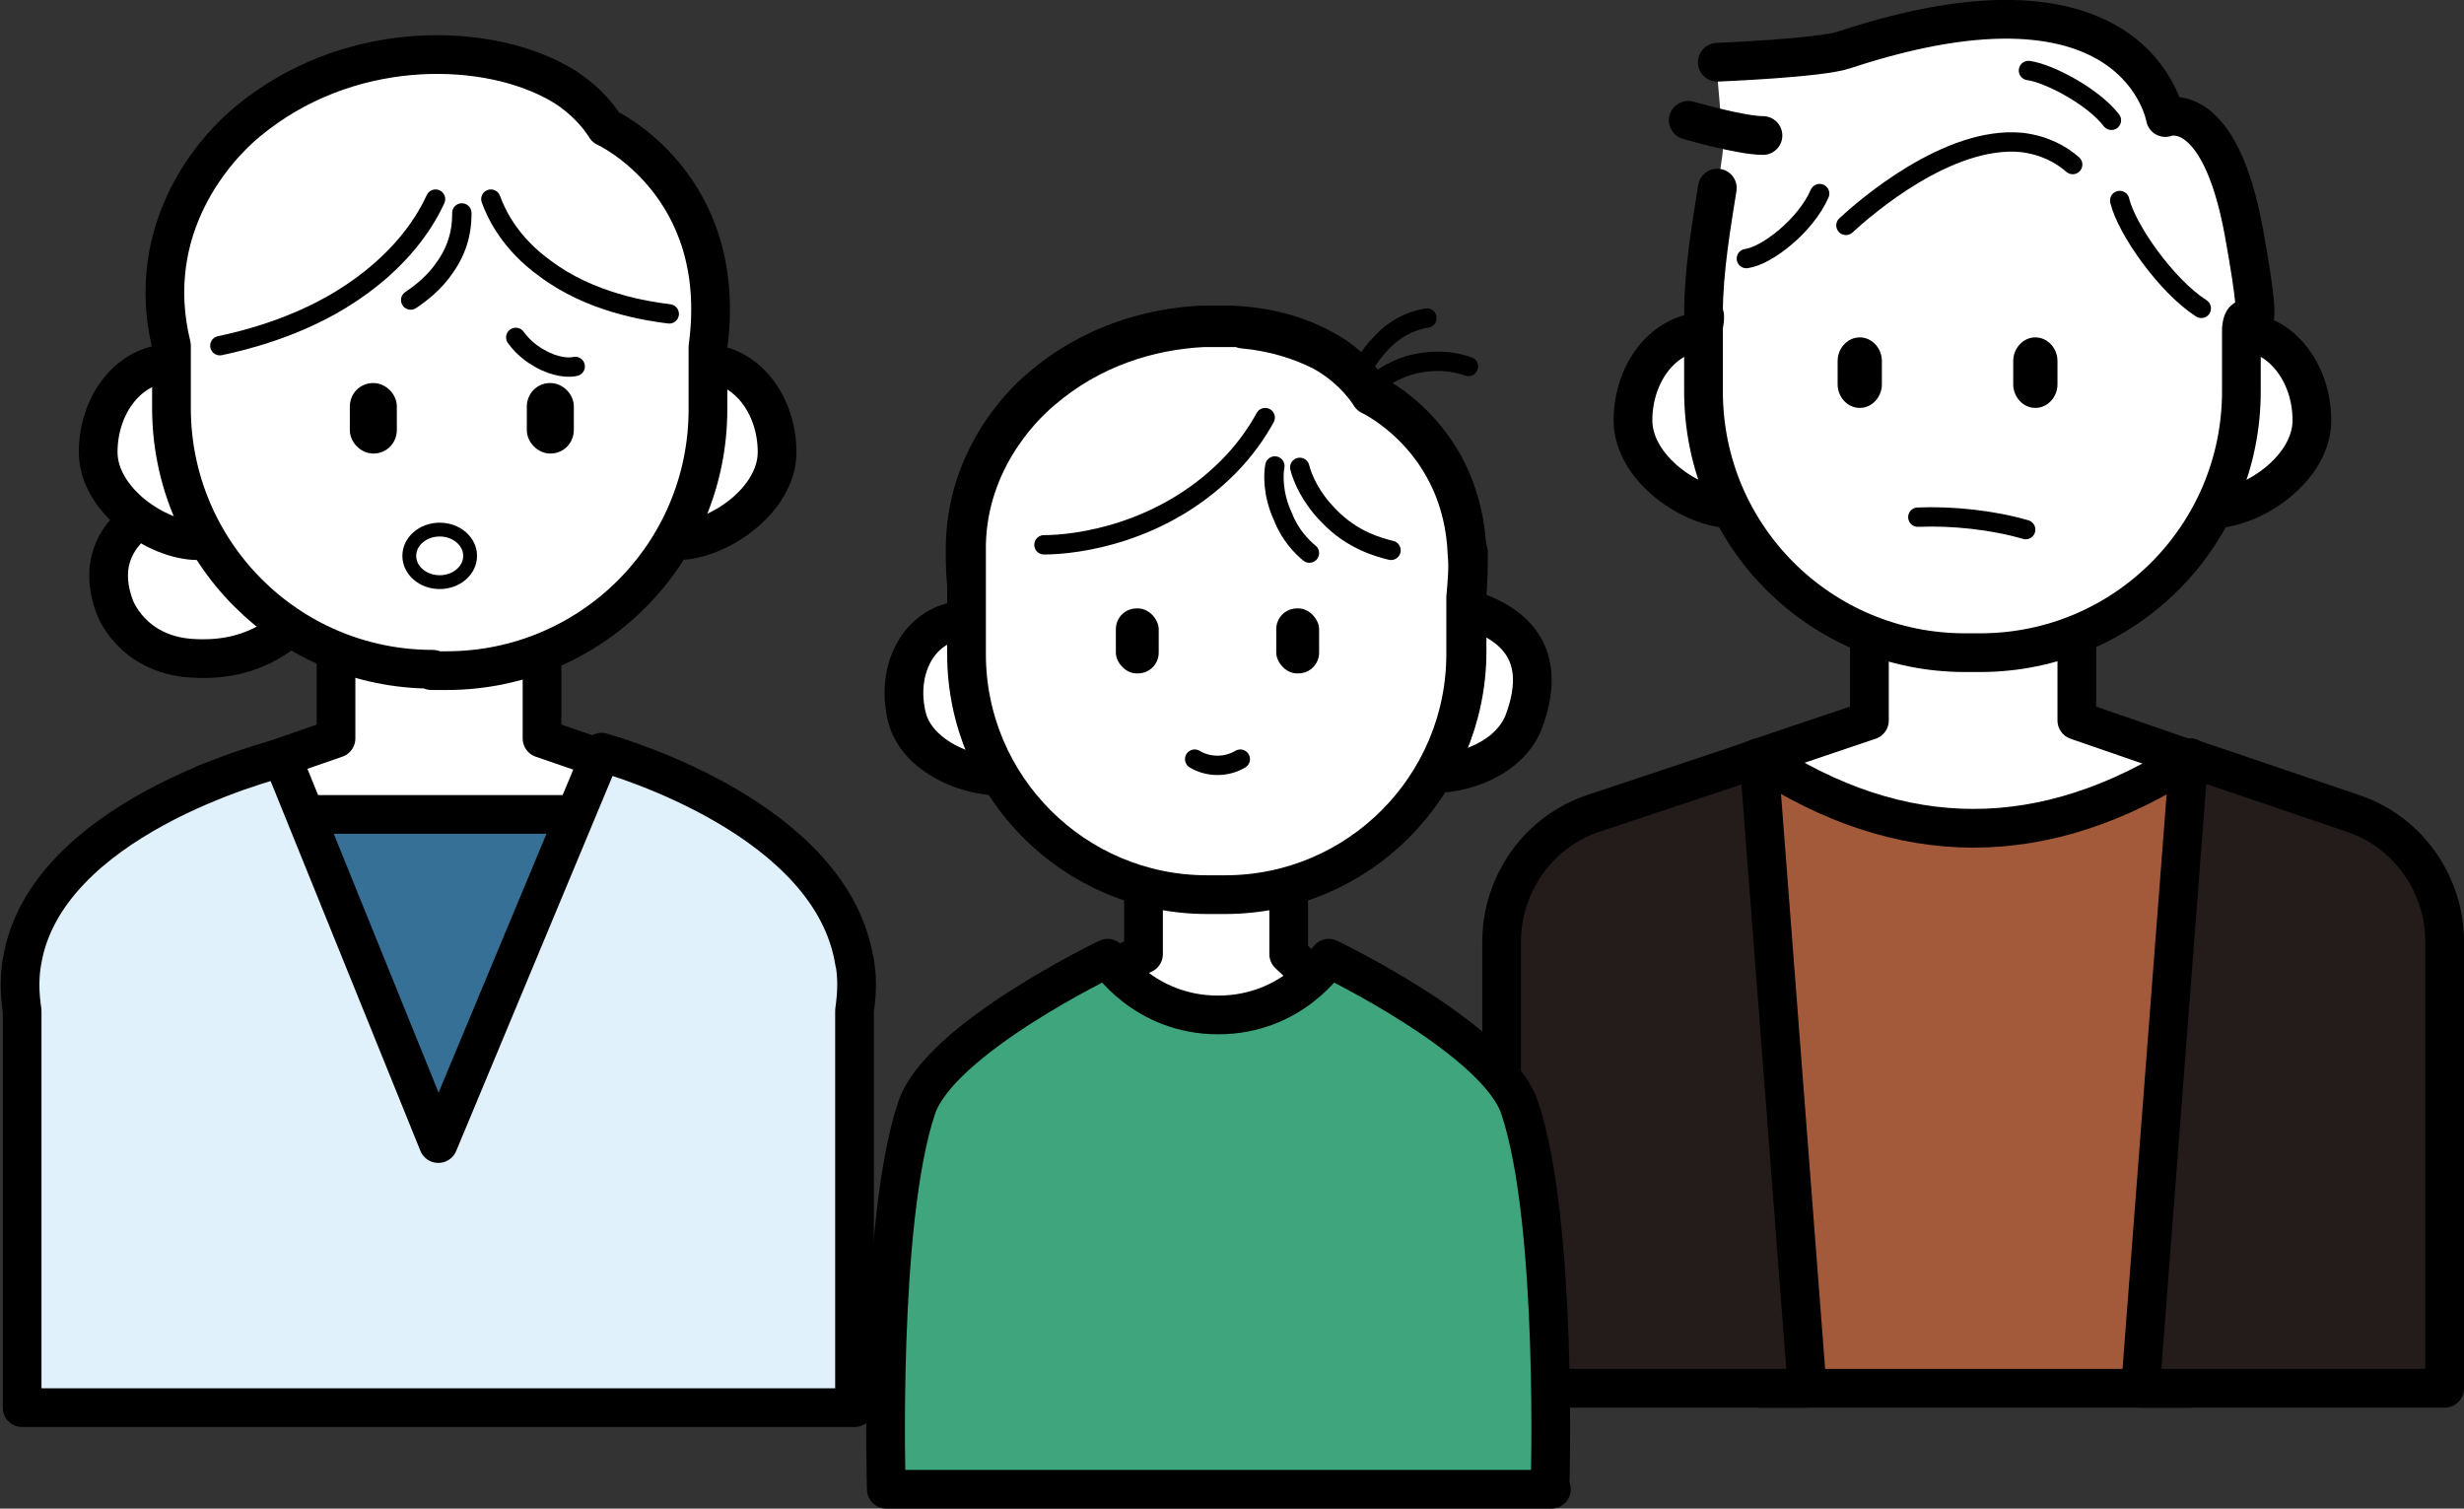
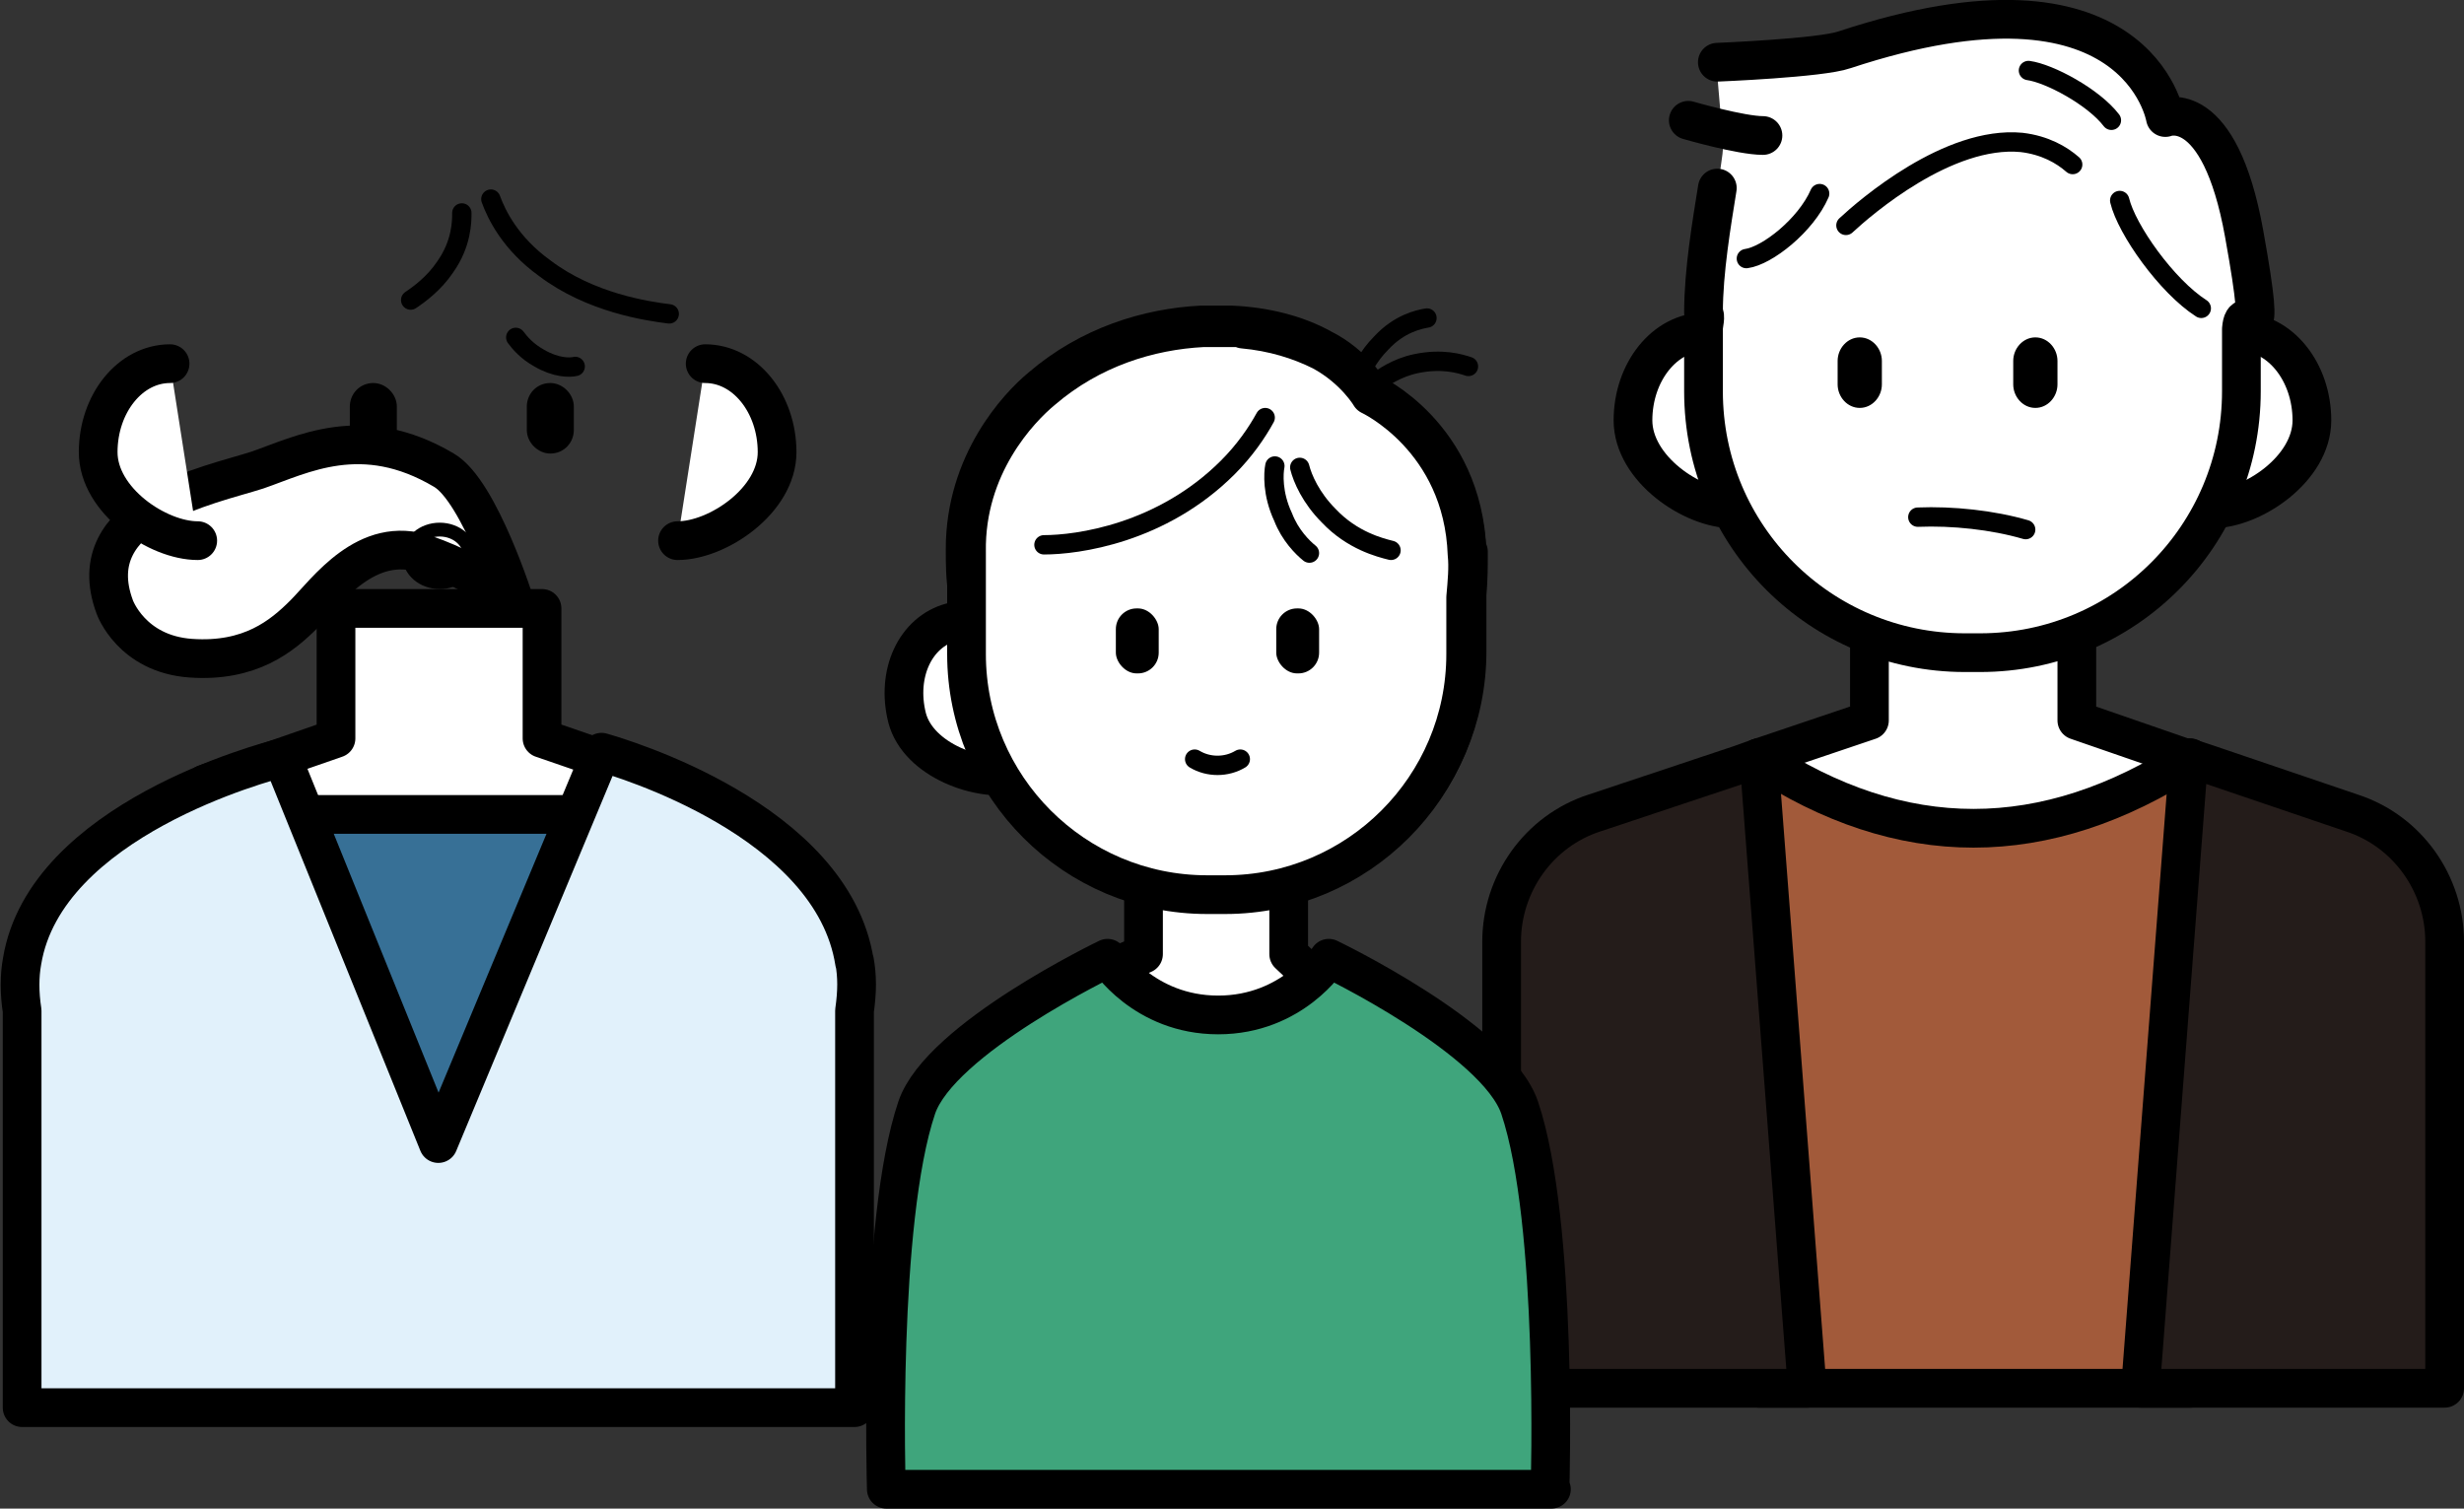
<svg xmlns="http://www.w3.org/2000/svg" id="_レイヤー_1" width="178.2" height="109.1" version="1.1" viewBox="0 0 178.2 109.1">
  <rect x="0" y="0" width="178.2" height="109.1" fill="#333333" stroke="none" />
  <defs>
    <style>
      .st0, .st1, .st2, .st3, .st4, .st5, .st6, .st7, .st8 {
        stroke: #000;
        stroke-linecap: round;
        stroke-linejoin: round;
      }

      .st0, .st1, .st3, .st5, .st6, .st7, .st8 {
        stroke-width: 2.8px;
      }

      .st0, .st2, .st4 {
        fill: none;
      }

      .st9, .st6 {
        fill: #fff;
      }

      .st1 {
        fill: #241c1a;
      }

      .st2 {
        stroke-width: 1.4px;
      }

      .st3 {
        fill: #e1f1fb;
      }

      .st5 {
        fill: #3fa57c;
      }

      .st7 {
        fill: #a25a3a;
      }

      .st8 {
        fill: #377096;
      }
    </style>
  </defs>
  <g>
    <path class="st6" d="M8.3,43.9s1.2,3.4,5.5,3.7,6.6-1.6,8.2-3.2,4.5-5.8,8.8-4.3c4.3,1.5,6.5,3.7,6.5,3.7,0,0-2.6-8.3-5.2-9.8-5.9-3.5-10.3-1.1-13.5,0-3.4,1.1-12.9,2.9-10.3,9.9Z" />
    <path class="st6" d="M12.3,26.3c-2.9,0-5.2,2.9-5.2,6.4s4.3,6.4,7.2,6.4h0" />
    <path class="st6" d="M49,39.1h0c2.9,0,7.2-2.9,7.2-6.4s-2.3-6.4-5.2-6.4" />
    <polygon class="st6" points="48.8 56.7 31.8 64.7 14.8 56.7 24.3 53.4 24.3 44 39.2 44 39.2 53.4 48.8 56.7" />
    <rect class="st8" x="19.6" y="58.9" width="23.8" height="32.4" />
    <path class="st3" d="M61.8,69.5c.2,1.1.2,2.2,0,3.6v28.7H1.6v-28.7c-.2-1.3-.2-2.5,0-3.6,1.7-10.2,17.6-14.4,18.8-14.7l11.3,27.9,11.8-28.3c1.4.4,16.7,4.9,18.3,15.2h0Z" />
-     <path class="st6" d="M31.2,48.5h1.1c10.4,0,18.9-8.4,18.9-18.9v-4.5c1.6-11.8-7.4-15.9-7.4-15.9,0,0-1.2-2.1-3.8-3.4-5.4-2.8-15-2.9-22.1,3-2.2,1.8-7.6,7.6-5.5,16.2v4.5c0,10.4,8.4,18.9,18.9,18.9h0Z" />
    <path d="M27,27.7h0c.9,0,1.7.8,1.7,1.7v1.7c0,.9-.7,1.7-1.7,1.7h0c-.9,0-1.7-.8-1.7-1.7v-1.7c0-.9.7-1.7,1.7-1.7Z" />
    <path d="M39.8,27.7h0c.9,0,1.7.8,1.7,1.7v1.7c0,.9-.7,1.7-1.7,1.7h0c-.9,0-1.7-.8-1.7-1.7v-1.7c0-.9.7-1.7,1.7-1.7Z" />
-     <path class="st2" d="M15.9,25c1.9-.4,5.4-1.3,8.7-3.3,4.6-2.8,6.3-6,6.9-7.3" />
    <path class="st2" d="M29.7,21.7c.6-.4,1.7-1.2,2.5-2.4,1.2-1.7,1.2-3.3,1.2-3.9" />
    <path class="st2" d="M37.3,24.4c.3.4.8,1,1.7,1.5,1.2.7,2.2.7,2.6.6" />
    <path class="st2" d="M35.5,14.4c.4,1.1,1.4,3.2,3.9,5,3.3,2.5,7.4,3.1,9,3.3" />
    <ellipse class="st4" cx="31.8" cy="40.2" rx="2.2" ry="1.9" />
  </g>
  <g>
    <polygon class="st6" points="158.3 54.9 141.7 71.5 127.2 54.8 135.2 52.1 135.2 42.6 150.2 42.6 150.2 52.1 158.3 54.9" />
    <path class="st7" d="M127.2,54.8c10.3,6.8,20.7,6.8,31.2,0v45.6h-31.2s0-45.6,0-45.6Z" />
    <path class="st6" d="M123.3,24c-2.9,0-5.2,2.9-5.2,6.4s4.3,6.4,7.2,6.4h0" />
    <path class="st6" d="M160,36.8h0c2.9,0,7.2-2.9,7.2-6.4s-2.3-6.4-5.2-6.4" />
    <path class="st1" d="M127.2,54.8l3.5,45.6h-22.1v-32.3c0-4.2,2.7-8,6.7-9.3l10.5-3.5,1.4-.5h0Z" />
    <path class="st1" d="M176.8,68.1v32.3h-22l3.5-45.6,1.5.5,10.3,3.5c4,1.3,6.7,5.1,6.7,9.3Z" />
    <path class="st9" d="M143.2,47.2h-1.1c-10.4,0-18.9-8.4-18.9-18.9v-4.5c0-.4.2-.9,0-1.2.1-4.9,1.5-11.2,1.4-12-.3-4.5-.5-6-.5-6,0,0,7.5-.3,9.2-.9,21.2-7,23.2,4.9,23.2,4.9,0,0,3.9-1.6,5.7,8.4,1.8,10,0,4.4-.2,6.9v4.5c0,10.4-8.4,18.9-18.9,18.9h.1Z" />
    <path class="st0" d="M127.5,9.8c-1.6,0-5.4-1.1-5.4-1.1" />
    <path class="st0" d="M124.2,4.5s7.5-.3,9.2-.9c21.2-7,23.2,4.9,23.2,4.9,0,0,3.9-1.6,5.7,8.4,1.8,10,0,4.4-.2,6.9v4.5c0,10.4-8.4,18.9-18.9,18.9h-1.1c-10.4,0-18.9-8.4-18.9-18.9v-4.5c0-.4.2-.9,0-1.2,0-3,.6-6.5,1-9" />
    <path d="M134.5,24.4h0c.9,0,1.6.8,1.6,1.7v1.7c0,.9-.7,1.7-1.6,1.7h0c-.9,0-1.6-.8-1.6-1.7v-1.7c0-.9.7-1.7,1.6-1.7Z" />
    <path d="M147.2,24.4h0c.9,0,1.6.8,1.6,1.7v1.7c0,.9-.7,1.7-1.6,1.7h0c-.9,0-1.6-.8-1.6-1.7v-1.7c0-.9.7-1.7,1.6-1.7Z" />
    <path class="st2" d="M146.5,38.3h0c-2.4-.7-5.3-1-7.8-.9h0" />
    <path class="st2" d="M153.3,14.5c.5,2.1,3.4,6.2,5.9,7.8" />
    <path class="st2" d="M146.7,5.1c1.5.2,4.7,1.9,6,3.6" />
    <path class="st2" d="M133.5,16.3c1.4-1.3,7.4-6.5,12.7-6,1.7.2,2.9.9,3.7,1.6" />
    <path class="st2" d="M126.3,18.7c1.5-.2,4.3-2.4,5.3-4.7" />
  </g>
  <g>
    <polygon class="st6" points="100.3 75.7 88 79.3 75.8 72 82.7 69 82.7 60.3 93.2 60.3 93.2 69 100.3 75.7" />
    <g>
-       <path class="st6" d="M102,55.7h0c2.5.8,7-.4,8.2-3.5,2.1-5.6-1.6-7.4-4.1-8.2" />
      <path class="st6" d="M68.8,45c-2.6.7-4,3.7-3.2,6.9.8,3.1,5.3,4.7,7.9,4.1h0" />
      <path class="st6" d="M106.2,39.9c0,1,0,2-.1,3.1v4.1c0,9.6-7.8,17.4-17.4,17.4h-1.3c-9.6,0-17.4-7.8-17.4-17.4v-4.1c-.2-1.2-.2-2.3-.2-3.3h0c0-6.2,3.8-10.3,5.5-11.7,3.5-3,7.7-4.3,11.6-4.5h2.1c2.5.1,4.8.7,6.6,1.7,2.4,1.2,3.5,3.2,3.5,3.2,0,0,6.7,3,7,11.5h.1Z" />
      <path class="st6" d="M90,23.7h-3c-3.9.2-8.1,1.5-11.6,4.5-1.7,1.4-5.6,5.5-5.5,11.7h0c0,1,0,2.1,0,3.3v4.1c0,9.6,7.8,17.4,17.4,17.4h1.3c9.6,0,17.4-7.8,17.4-17.4v-4.1c.1-1.1.2-2.2.1-3.1-.3-8.4-7-11.5-7-11.5,0,0-1.1-1.9-3.5-3.2-1.6-.8-3.5-1.4-5.7-1.6" />
      <rect x="80.7" y="44" width="3.1" height="4.7" rx="1.5" ry="1.5" />
      <rect x="92.3" y="44" width="3.1" height="4.7" rx="1.5" ry="1.5" />
      <path class="st2" d="M86.4,54.9h0c1,.6,2.3.6,3.3,0h0" />
      <path class="st2" d="M94.7,40c-.5-.4-1.4-1.3-1.9-2.6-.8-1.7-.7-3.2-.6-3.7" />
      <path class="st2" d="M99.5,27.7c.5-.4,1.5-1.1,2.9-1.4,1.9-.4,3.2,0,3.8.2" />
      <path class="st2" d="M98.2,27.5c.2-.6.7-1.7,1.7-2.7,1.3-1.4,2.7-1.7,3.3-1.8" />
      <path class="st2" d="M94,33.8c.2.8.8,2.2,2.1,3.5,1.7,1.8,3.7,2.3,4.5,2.5" />
      <path class="st2" d="M75.5,39.4c2.4,0,8.5-.8,13.3-5.6,1.2-1.2,2.1-2.5,2.7-3.6" />
    </g>
    <path class="st5" d="M112.2,107.7h-48.1s-.6-19.3,2.2-27.6c1.7-5,13.8-10.8,13.8-10.8,0,0,2.6,4.1,8,4.1s8-4.1,8-4.1c0,0,12.1,5.8,13.8,10.8,2.8,8.3,2.2,27.6,2.2,27.6h0Z" />
  </g>
</svg>